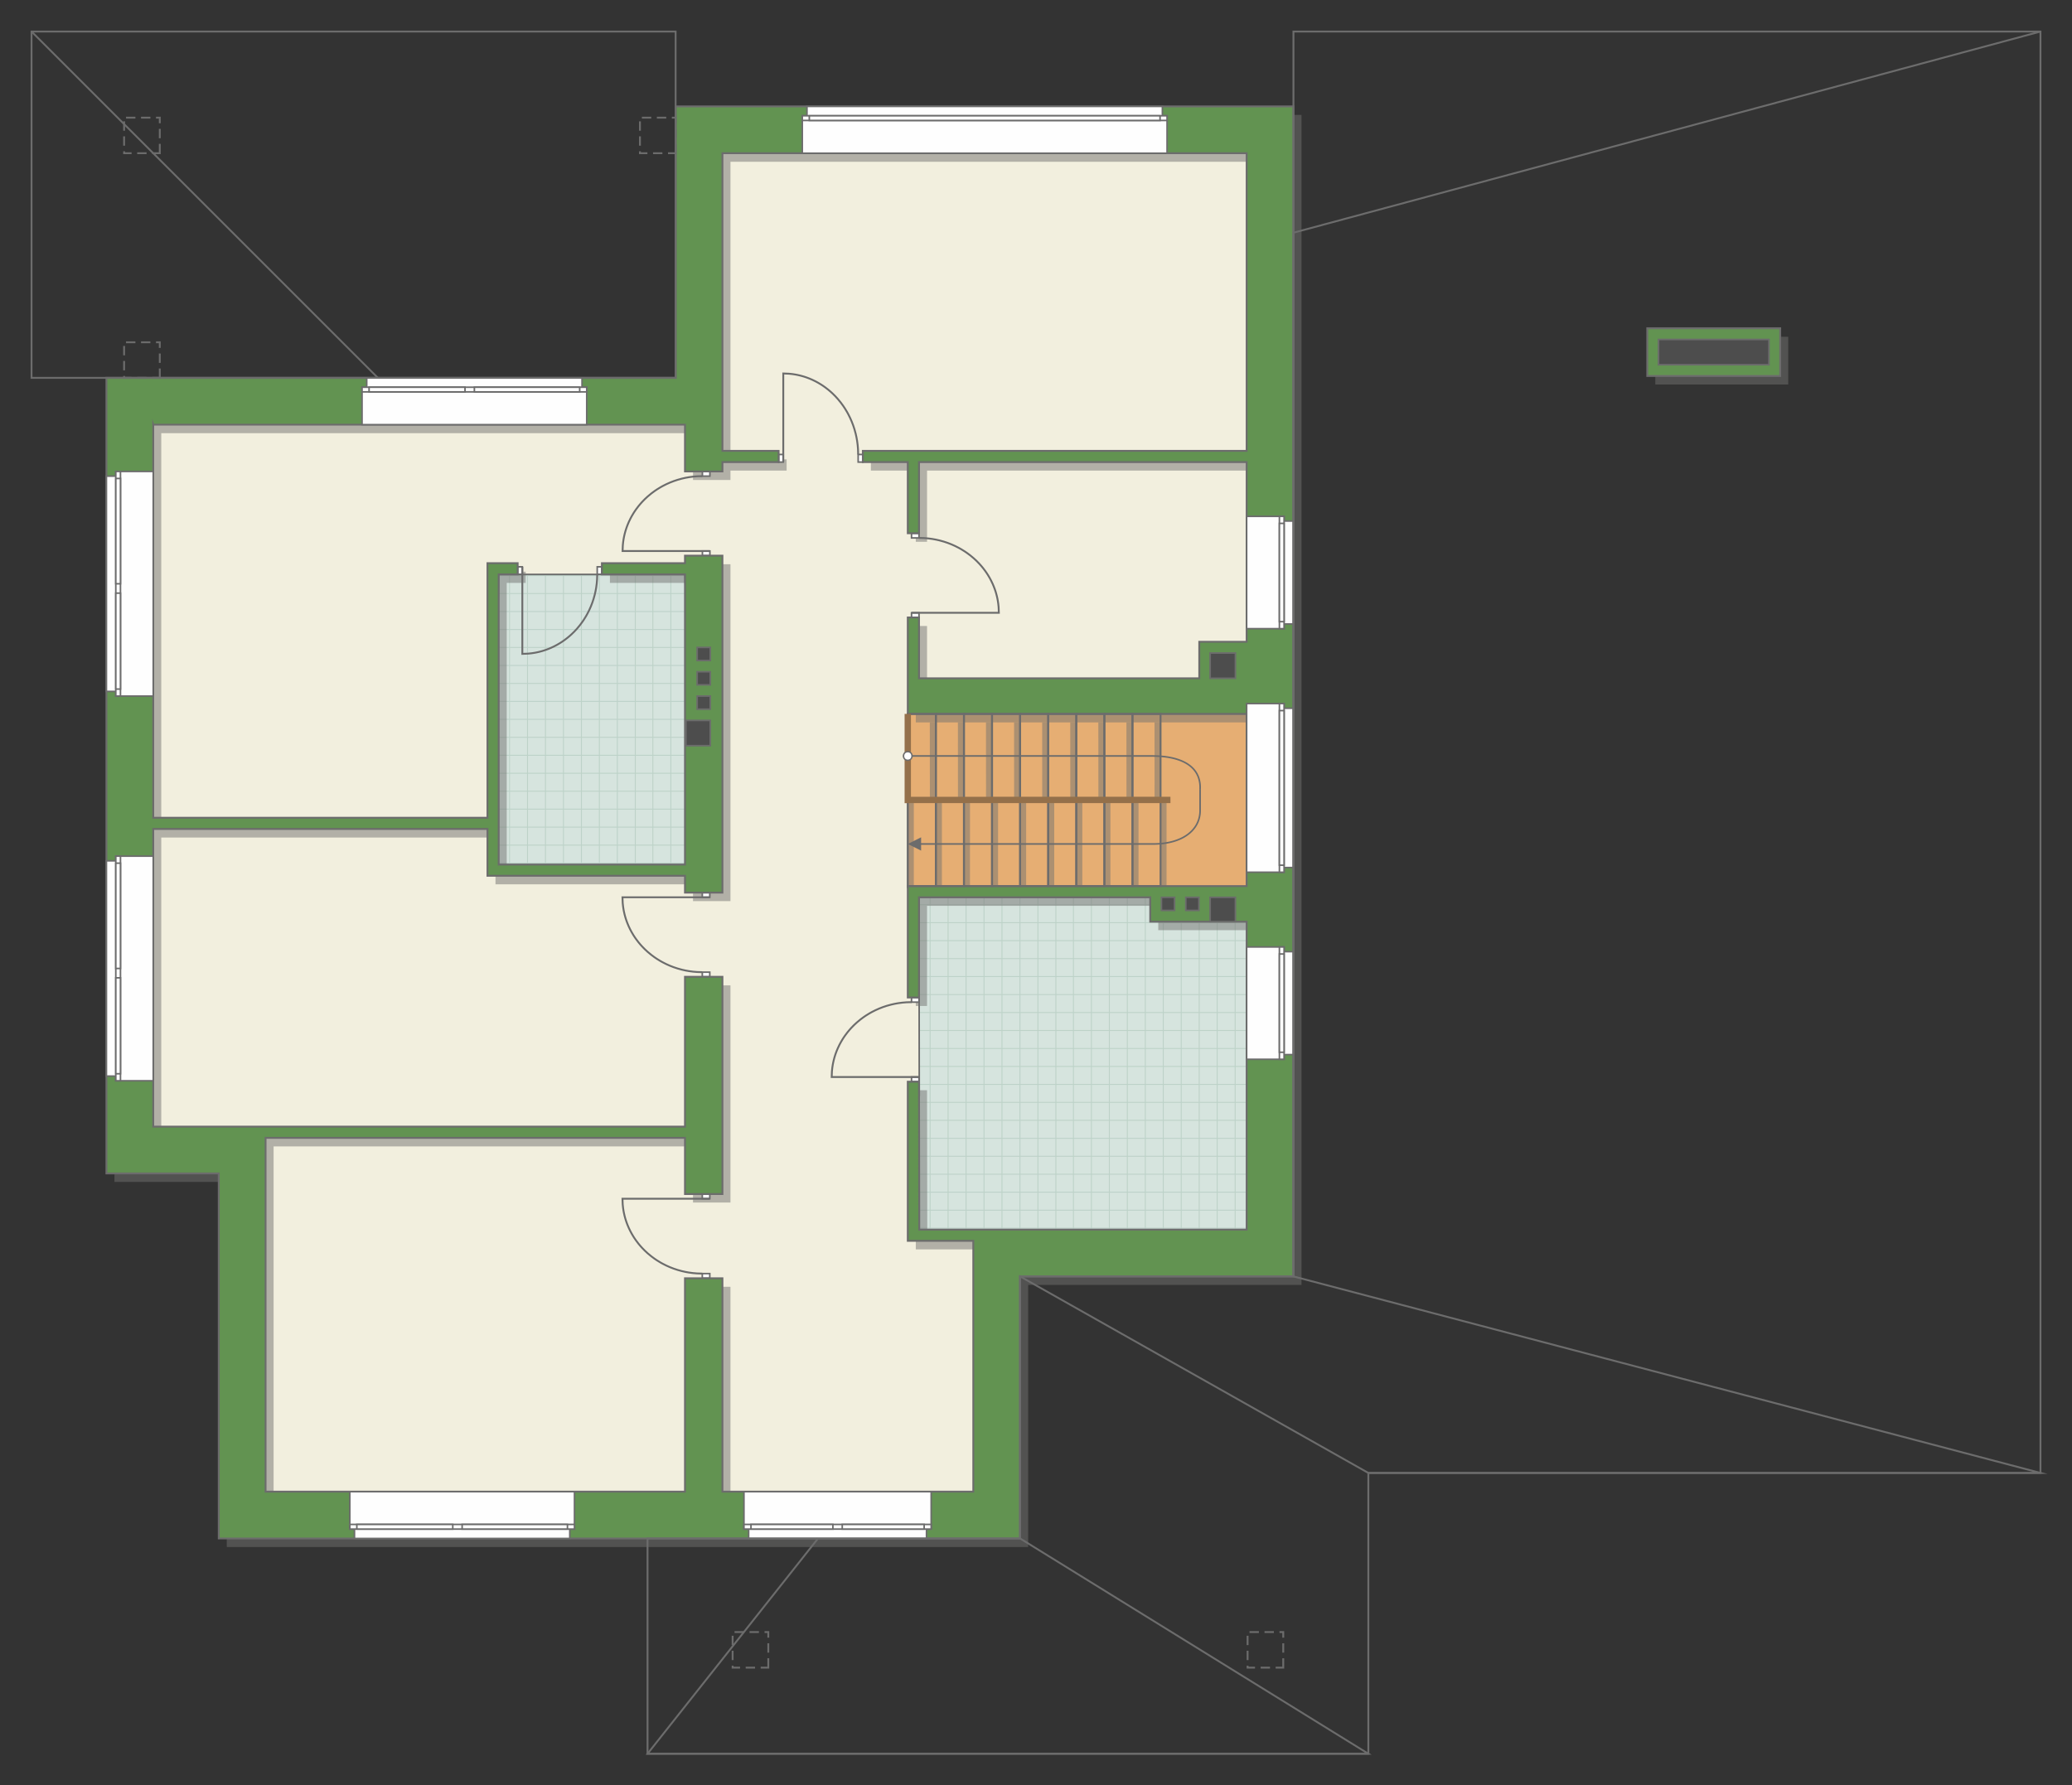
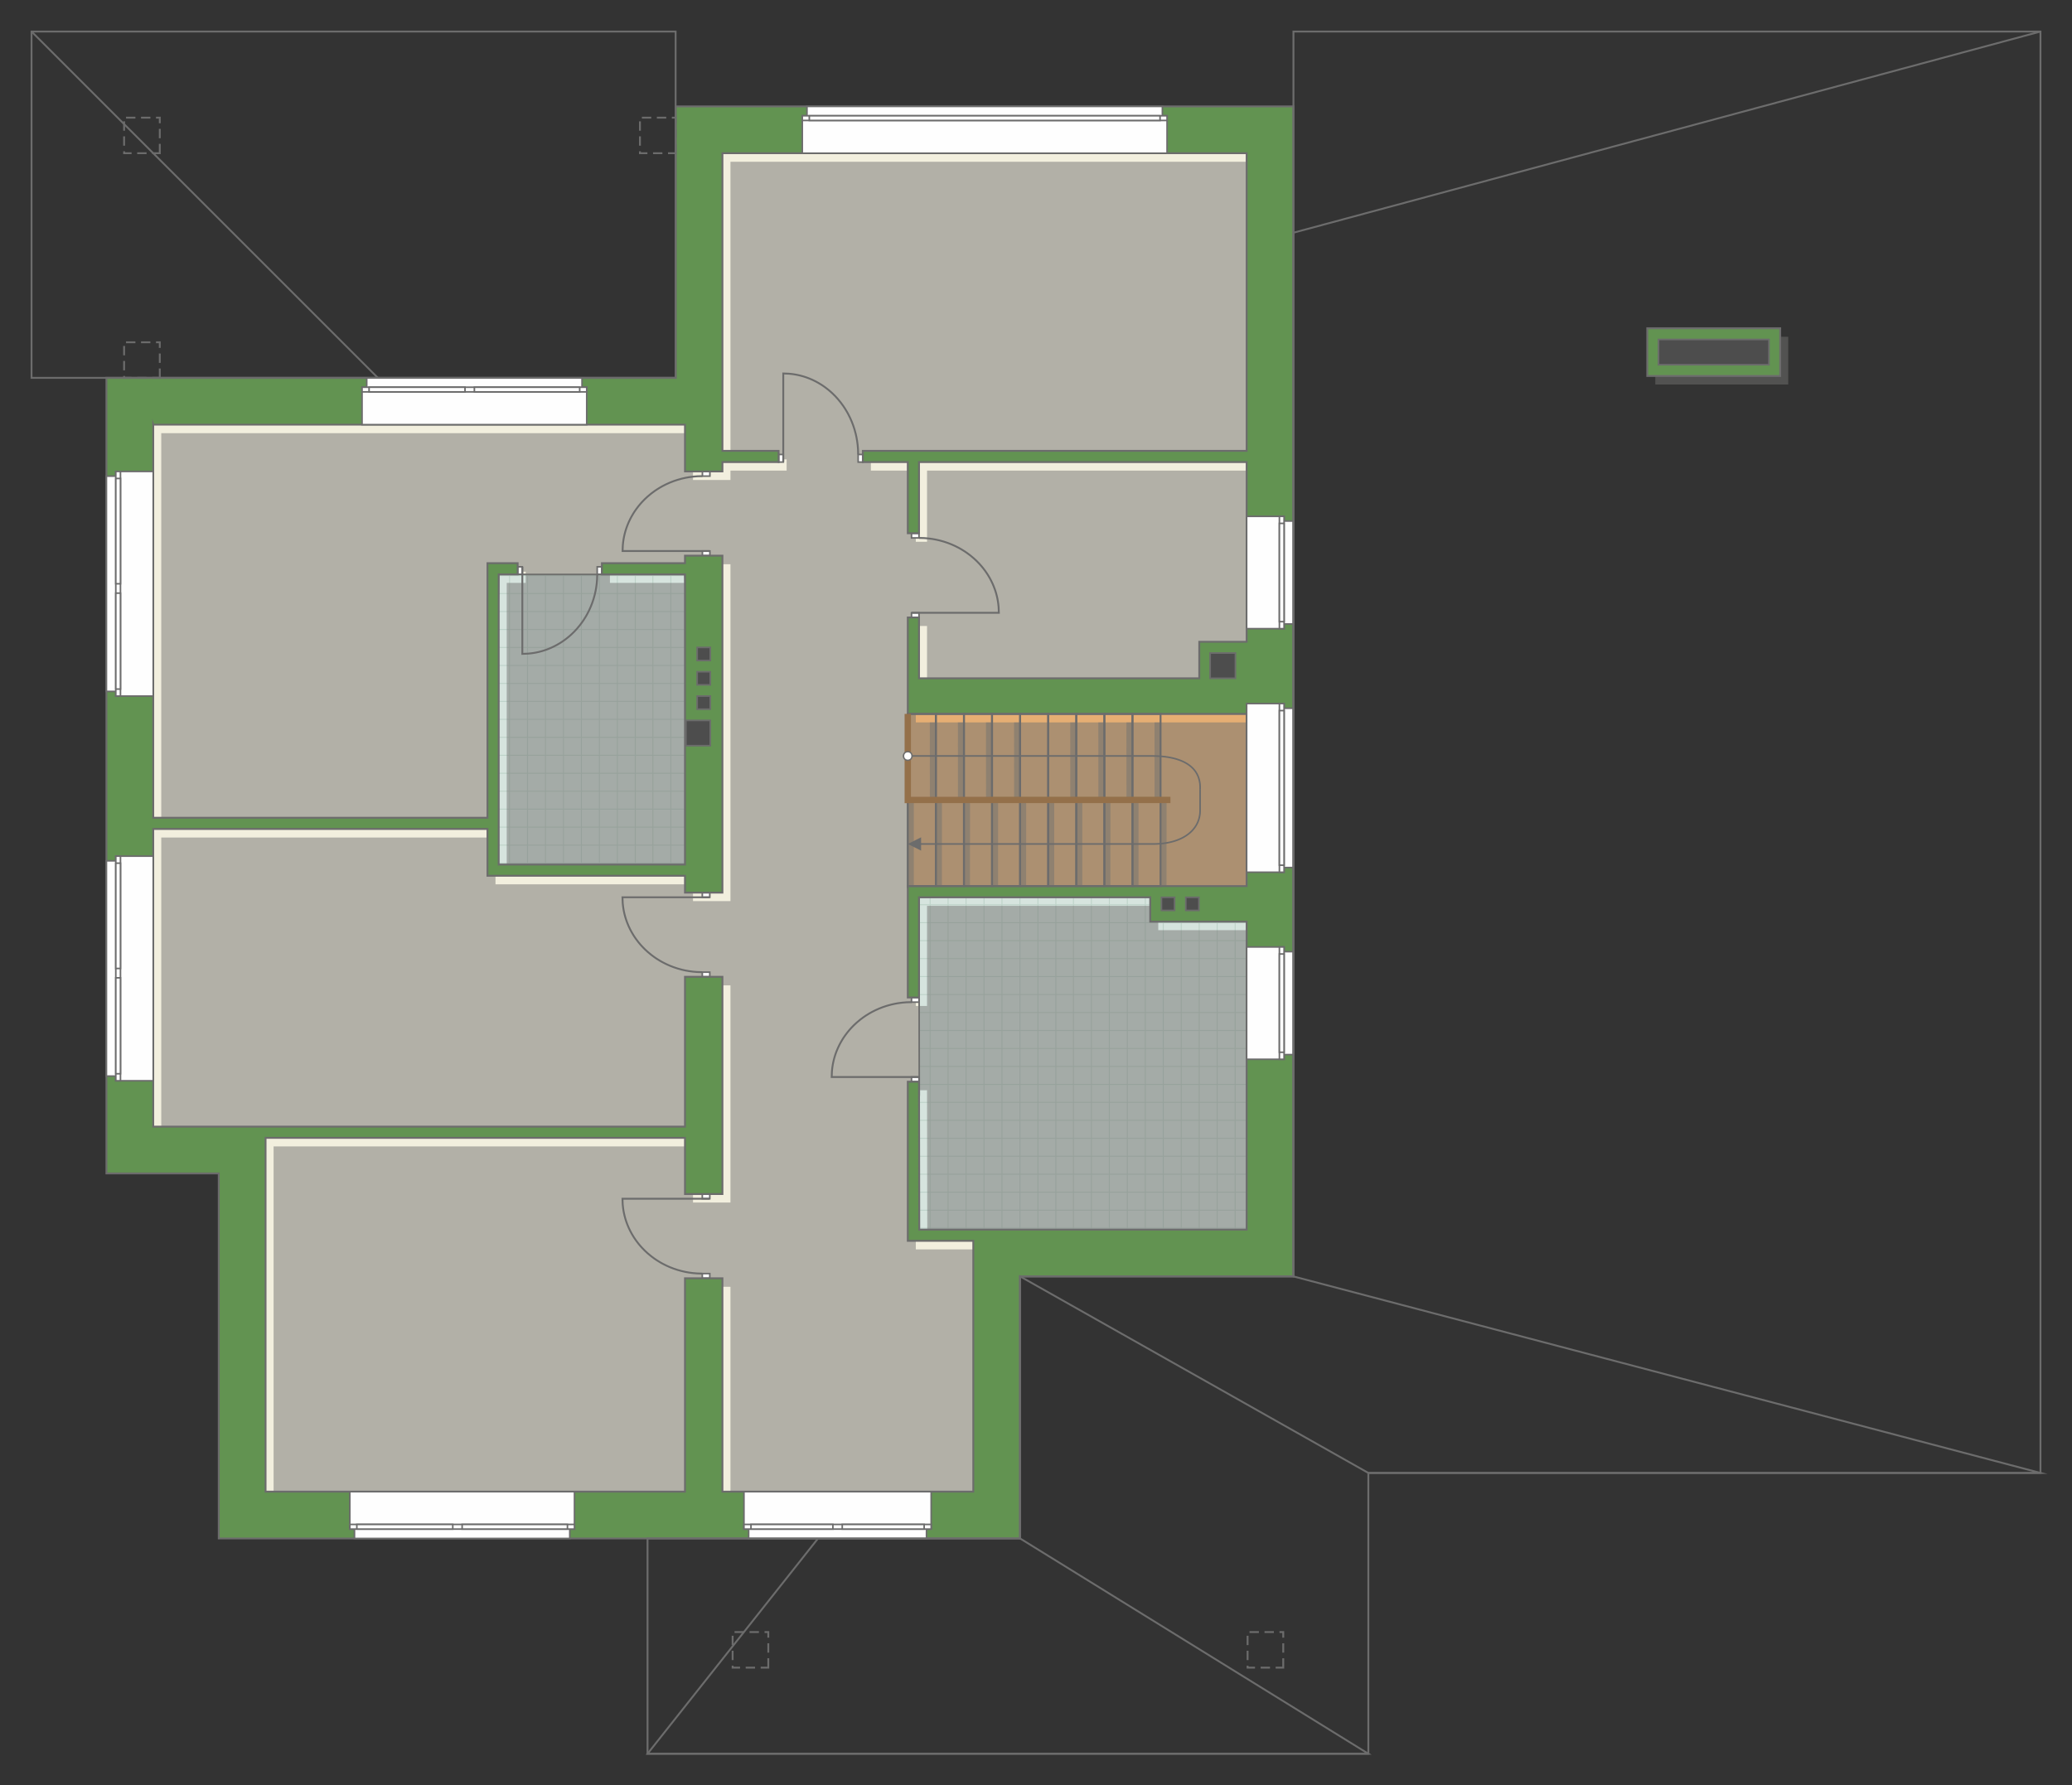
<svg xmlns="http://www.w3.org/2000/svg" xml:space="preserve" width="221.238mm" height="190.648mm" version="1.1" style="shape-rendering:geometricPrecision; text-rendering:geometricPrecision; image-rendering:optimizeQuality; fill-rule:evenodd; clip-rule:evenodd" viewBox="0 0 31889.5 27480.19">
  <rect x="0" y="0" width="31889.5" height="27480.19" fill="#333333" stroke="none" />
  <defs>
    <style type="text/css">
   
    .str4 {stroke:#94704A;stroke-width:97.57;stroke-miterlimit:22.926}
    .str2 {stroke:#6C6C6C;stroke-width:24.35;stroke-miterlimit:22.926}
    .str1 {stroke:#6C6C6C;stroke-width:24.4;stroke-miterlimit:22.926}
    .str3 {stroke:#6C6C6C;stroke-width:28.83;stroke-miterlimit:22.926}
    .str0 {stroke:#BDD2C8;stroke-width:14.41;stroke-miterlimit:22.926}
    .str5 {stroke:#6C6C6C;stroke-width:28.83;stroke-miterlimit:22.926;stroke-dasharray:144.141 86.485}
    .fil1 {fill:none}
    .fil5 {fill:#FEFEFE}
    .fil0 {fill:#D6E4DE}
    .fil7 {fill:#4D4D4D}
    .fil6 {fill:#629351}
    .fil3 {fill:#E6AE73}
    .fil2 {fill:#F2EFDE}
    .fil9 {fill:white}
    .fil8 {fill:#6C6C6C;fill-rule:nonzero}
    .fil4 {fill:#727271;fill-opacity:0.502}
   
  </style>
    <clipPath id="id0">
      <path d="M19201.11 18927.07l-5053 0 0 -5115 3554.66 0 1498.34 374.62 0 4740.38z" />
    </clipPath>
    <clipPath id="id1">
      <path d="M10542.41 13307.87l-2867.11 0 0 -4466.26 2867.11 0 0 4466.26z" />
    </clipPath>
  </defs>
  <g id="пол">
    <g id="_2963493911648">
      <polygon class="fil0" points="19201.11,18927.07 14148.11,18927.07 14148.11,13812.07 17702.76,13812.07 19201.11,14186.69 " />
      <g style="clip-path:url(#id0)">
        <g>
          <path id="1" class="fil1 str0" d="M18456.59 21110.18l0 -11109.26m-276.56 11109.26l0 -11109.26m-276.56 11109.26l0 -11109.26m-276.56 11109.26l0 -11109.26m-276.56 11109.26l0 -11109.26m-276.56 11109.26l0 -11109.26m-276.56 11109.26l0 -11109.26m-276.56 11109.26l0 -11109.26m4148.3 11109.39l0 -11109.24m-276.56 11109.24l0 -11109.24m-276.56 11109.24l0 -11109.24m-276.56 11109.24l0 -11109.24m-276.56 11109.24l0 -11109.24m-276.56 11109.24l0 -11109.24m-276.56 11109.24l0 -11109.24m-276.56 11109.24l0 -11109.24m4148.43 11109.11l0 -11109.26m-276.56 11109.26l0 -11109.26m-276.56 11109.26l0 -11109.26m-276.56 11109.26l0 -11109.26m-276.56 11109.26l0 -11109.26m-276.56 11109.26l0 -11109.26m-276.55 11109.26l0 -11109.26m-276.56 11109.26l0 -11109.26m4148.29 11109.39l0 -11109.24m-276.56 11109.24l0 -11109.24m-276.56 11109.24l0 -11109.24m-276.56 11109.24l0 -11109.24m-276.56 11109.24l0 -11109.24m-276.56 11109.24l0 -11109.24m-276.56 11109.24l0 -11109.24m-276.56 11109.24l0 -11109.24" />
          <path class="fil1 str0" d="M27626.82 17521.57l-18167.37 0m18167.37 276.56l-18167.37 0m18167.37 276.56l-18167.37 0m18167.37 276.56l-18167.37 0m18167.37 276.56l-18167.37 0m18167.37 276.56l-18167.37 0m18167.37 276.56l-18167.37 0m18167.37 276.56l-18167.37 0m18167.6 -4148.3l-18167.36 0m18167.36 276.56l-18167.36 0m18167.36 276.56l-18167.36 0m18167.36 276.56l-18167.36 0m18167.36 276.56l-18167.36 0m18167.36 276.56l-18167.36 0m18167.36 276.56l-18167.36 0m18167.36 276.56l-18167.36 0m18167.13 -4148.45l-18167.37 0m18167.37 276.56l-18167.37 0m18167.37 276.56l-18167.37 0m18167.37 276.56l-18167.37 0m18167.37 276.56l-18167.37 0m18167.37 276.56l-18167.37 0m18167.37 276.56l-18167.37 0m18167.37 276.56l-18167.37 0m18167.6 -4148.29l-18167.36 0m18167.36 276.56l-18167.36 0m18167.36 276.56l-18167.36 0m18167.36 276.56l-18167.36 0m18167.36 276.56l-18167.36 0m18167.36 276.55l-18167.36 0m18167.36 276.56l-18167.36 0m18167.36 276.56l-18167.36 0" />
          <path class="fil1 str0" d="M27029.75 21110.31l0 -11109.24m-276.56 11109.24l0 -11109.24m-276.56 11109.24l0 -11109.24m-276.56 11109.24l0 -11109.24m-276.56 11109.24l0 -11109.24m-276.56 11109.24l0 -11109.24m-276.56 11109.24l0 -11109.24m-276.56 11109.24l0 -11109.24m2212.36 11109.39l0 -11109.24" />
          <path class="fil1 str0" d="M9613.2 21228l0 -11109.26m-276.56 11109.26l0 -11109.26m-276.56 11109.26l0 -11109.26m-276.56 11109.26l0 -11109.26m-276.56 11109.26l0 -11109.26m-276.56 11109.26l0 -11109.26m-276.56 11109.26l0 -11109.26m-276.56 11109.26l0 -11109.26m4148.29 11109.4l0 -11109.26m-276.55 11109.26l0 -11109.26m-276.56 11109.26l0 -11109.26m-276.56 11109.26l0 -11109.26m-276.56 11109.26l0 -11109.26m-276.56 11109.26l0 -11109.26m-276.56 11109.26l0 -11109.26m-276.56 11109.26l0 -11109.26m4148.43 11109.11l0 -11109.26m-276.56 11109.26l0 -11109.26m-276.56 11109.26l0 -11109.26m-276.56 11109.26l0 -11109.26m-276.56 11109.26l0 -11109.26m-276.56 11109.26l0 -11109.26m-276.56 11109.26l0 -11109.26m-276.56 11109.26l0 -11109.26m4148.3 11109.4l0 -11109.26m-276.56 11109.26l0 -11109.26m-276.56 11109.26l0 -11109.26m-276.56 11109.26l0 -11109.26m-276.56 11109.26l0 -11109.26m-276.56 11109.26l0 -11109.26m-276.56 11109.26l0 -11109.26m-276.56 11109.26l0 -11109.26" />
        </g>
      </g>
      <polygon class="fil1" points="19201.11,18927.07 14148.11,18927.07 14148.11,13812.07 17702.76,13812.07 19201.11,14186.69 " />
      <polygon class="fil0" points="10542.41,13307.87 7675.3,13307.87 7675.3,8841.6 10542.41,8841.6 " />
      <g style="clip-path:url(#id1)">
        <g>
          <path id="1" class="fil1 str0" d="M11983.79 15490.98l0 -11109.26m-276.56 11109.26l0 -11109.26m-276.56 11109.26l0 -11109.26m-276.56 11109.26l0 -11109.26m-276.56 11109.26l0 -11109.26m-276.56 11109.26l0 -11109.26m-276.56 11109.26l0 -11109.26m-276.56 11109.26l0 -11109.26m4148.3 11109.39l0 -11109.24m-276.56 11109.24l0 -11109.24m-276.56 11109.24l0 -11109.24m-276.56 11109.24l0 -11109.24m-276.56 11109.24l0 -11109.24m-276.56 11109.24l0 -11109.24m-276.56 11109.24l0 -11109.24m-276.56 11109.24l0 -11109.24m4148.43 11109.11l0 -11109.26m-276.56 11109.26l0 -11109.26m-276.56 11109.26l0 -11109.26m-276.56 11109.26l0 -11109.26m-276.56 11109.26l0 -11109.26m-276.56 11109.26l0 -11109.26m-276.55 11109.26l0 -11109.26m-276.56 11109.26l0 -11109.26m4148.29 11109.39l0 -11109.24m-276.56 11109.24l0 -11109.24m-276.56 11109.24l0 -11109.24m-276.56 11109.24l0 -11109.24m-276.56 11109.24l0 -11109.24m-276.56 11109.24l0 -11109.24m-276.56 11109.24l0 -11109.24m-276.56 11109.24l0 -11109.24" />
          <path class="fil1 str0" d="M21154.02 11902.36l-18167.37 0m18167.37 276.56l-18167.37 0m18167.37 276.56l-18167.37 0m18167.37 276.56l-18167.37 0m18167.37 276.56l-18167.37 0m18167.37 276.56l-18167.37 0m18167.37 276.56l-18167.37 0m18167.37 276.56l-18167.37 0m18167.6 -4148.3l-18167.36 0m18167.36 276.56l-18167.36 0m18167.36 276.56l-18167.36 0m18167.36 276.56l-18167.36 0m18167.36 276.56l-18167.36 0m18167.36 276.56l-18167.36 0m18167.36 276.56l-18167.36 0m18167.36 276.56l-18167.36 0m18167.13 -4148.45l-18167.37 0m18167.37 276.56l-18167.37 0m18167.37 276.56l-18167.37 0m18167.37 276.56l-18167.37 0m18167.37 276.56l-18167.37 0m18167.37 276.56l-18167.37 0m18167.37 276.56l-18167.37 0m18167.37 276.56l-18167.37 0m18167.6 -4148.29l-18167.36 0m18167.36 276.56l-18167.36 0m18167.36 276.56l-18167.36 0m18167.36 276.56l-18167.36 0m18167.36 276.56l-18167.36 0m18167.36 276.55l-18167.36 0m18167.36 276.56l-18167.36 0m18167.36 276.56l-18167.36 0" />
          <path class="fil1 str0" d="M20556.94 15491.11l0 -11109.24m-276.56 11109.24l0 -11109.24m-276.56 11109.24l0 -11109.24m-276.56 11109.24l0 -11109.24m-276.56 11109.24l0 -11109.24m-276.56 11109.24l0 -11109.24m-276.56 11109.24l0 -11109.24m-276.56 11109.24l0 -11109.24m2212.36 11109.39l0 -11109.24" />
          <path class="fil1 str0" d="M3140.4 15608.8l0 -11109.26m-276.56 11109.26l0 -11109.26m-276.56 11109.26l0 -11109.26m-276.56 11109.26l0 -11109.26m-276.56 11109.26l0 -11109.26m-276.56 11109.26l0 -11109.26m-276.56 11109.26l0 -11109.26m-276.56 11109.26l0 -11109.26m4148.29 11109.4l0 -11109.26m-276.55 11109.26l0 -11109.26m-276.56 11109.26l0 -11109.26m-276.56 11109.26l0 -11109.26m-276.56 11109.26l0 -11109.26m-276.56 11109.26l0 -11109.26m-276.56 11109.26l0 -11109.26m-276.56 11109.26l0 -11109.26m4148.43 11109.11l0 -11109.26m-276.56 11109.26l0 -11109.26m-276.56 11109.26l0 -11109.26m-276.56 11109.26l0 -11109.26m-276.56 11109.26l0 -11109.26m-276.56 11109.26l0 -11109.26m-276.56 11109.26l0 -11109.26m-276.56 11109.26l0 -11109.26m4148.3 11109.4l0 -11109.26m-276.56 11109.26l0 -11109.26m-276.56 11109.26l0 -11109.26m-276.56 11109.26l0 -11109.26m-276.56 11109.26l0 -11109.26m-276.56 11109.26l0 -11109.26m-276.56 11109.26l0 -11109.26m-276.56 11109.26l0 -11109.26" />
        </g>
      </g>
      <polygon class="fil1" points="10542.41,13307.87 7675.3,13307.87 7675.3,8841.6 10542.41,8841.6 " />
      <path class="fil2 str1" d="M2078.84 6402.38l-126.47 11251.16 1746.99 107.1 -9.18 5571.58 11577.76 -83.37 110.77 -4188.73 -1318.6 -46.56 88 -2166.91 -3.89 -3034.57 5346.19 -146.74 -15.57 -11581.85 -8644.27 -13.29 -201.64 4147.21 -8550.08 184.98zm5596.46 2439.22l2867.11 0 156.44 4482.08 -88.99 76.26 -3020.96 -5.66 86.41 -4552.68z" />
      <polygon class="fil3 str1" points="19186.7,10988.28 19186.7,13662.88 13971.25,13662.88 13971.25,10988.28 " />
    </g>
  </g>
  <g id="тень">
    <g id="_2963493920992">
-       <path class="fil4" d="M10521.87 1769.21l9508.85 0 0 18009.51 -4206.9 0 0 4033.65 -12333.43 0 0 -5618.91 -1728.83 0 0 -12246.15 8760.31 0 0 -4178.1zm-8039.89 4898.47l8184.03 0 0 720.36 576.29 0 0 -144.07 864.41 0 0 -172.9 -864.41 0 0 -4581.5 8068 0 0 4581.5 -5906.89 0 0 172.9 691.44 0 0 1095.38 172.97 0 0 -1095.38 5042.48 0 0 2766.18 -729.06 0 0 561.89 -4313.42 0 0 -936.04 -172.97 0 0 1483.51 5215.45 0 0 2650.97 -5215.45 0 0 1714.43 172.97 0 0 -1541.6 3558.55 0 0 374.62 1483.93 0 0 4740.38 -5038.59 0 -3.89 -2276.71 -172.97 0 0 2449.67 1008.55 0 0 3860.67 -3861.1 0 0 -3284.68 -576.29 0 0 3284.68 -6455.21 0 0 -5445.93 6455.21 0 0 864.7 576.29 0 0 -3343.35 -576.29 0 0 2305.68 -8184.03 0 0 -4581.39 5144.1 0 0 720.27 3039.93 0 0 258.73 576.29 0 0 -5185.97 -576.29 0 0 115.26 -1278.67 0 0 172.9 1278.67 0 0 4466.26 -2867.11 0 0 -4466.26 291.74 0 0 -172.9 -464.57 0 0 3918.74 -5144.1 0 0 -6051.01z" />
+       <path class="fil4" d="M10521.87 1769.21zm-8039.89 4898.47l8184.03 0 0 720.36 576.29 0 0 -144.07 864.41 0 0 -172.9 -864.41 0 0 -4581.5 8068 0 0 4581.5 -5906.89 0 0 172.9 691.44 0 0 1095.38 172.97 0 0 -1095.38 5042.48 0 0 2766.18 -729.06 0 0 561.89 -4313.42 0 0 -936.04 -172.97 0 0 1483.51 5215.45 0 0 2650.97 -5215.45 0 0 1714.43 172.97 0 0 -1541.6 3558.55 0 0 374.62 1483.93 0 0 4740.38 -5038.59 0 -3.89 -2276.71 -172.97 0 0 2449.67 1008.55 0 0 3860.67 -3861.1 0 0 -3284.68 -576.29 0 0 3284.68 -6455.21 0 0 -5445.93 6455.21 0 0 864.7 576.29 0 0 -3343.35 -576.29 0 0 2305.68 -8184.03 0 0 -4581.39 5144.1 0 0 720.27 3039.93 0 0 258.73 576.29 0 0 -5185.97 -576.29 0 0 115.26 -1278.67 0 0 172.9 1278.67 0 0 4466.26 -2867.11 0 0 -4466.26 291.74 0 0 -172.9 -464.57 0 0 3918.74 -5144.1 0 0 -6051.01z" />
      <polygon class="fil4" points="27522.02,5183.74 27522.02,5918.5 25476.23,5918.5 25476.23,5183.74 " />
    </g>
    <g id="_2963493921184">
      <polygon class="fil4" points="14311.36,12313.64 14310.61,11119.52 14403.52,11119.52 14403.42,12313.64 " />
      <polygon class="fil4" points="14743.7,12313.64 14742.95,11119.52 14835.86,11119.52 14835.76,12313.64 " />
      <polygon class="fil4" points="15175.86,12313.64 15175.11,11119.52 15268.02,11119.52 15267.92,12313.64 " />
      <polygon class="fil4" points="15608.2,12313.64 15607.45,11119.52 15700.36,11119.52 15700.26,12313.64 " />
-       <polygon class="fil4" points="16040.47,12313.64 16039.72,11119.52 16132.64,11119.52 16132.54,12313.64 " />
      <polygon class="fil4" points="16472.81,12313.64 16472.06,11119.52 16564.97,11119.52 16564.87,12313.64 " />
      <polygon class="fil4" points="16904.97,12313.64 16904.22,11119.52 16997.14,11119.52 16997.04,12313.64 " />
      <polygon class="fil4" points="17337.31,12313.64 17336.56,11119.52 17429.47,11119.52 17429.37,12313.64 " />
      <polygon class="fil4" points="17769.59,12313.64 17768.84,11119.52 17861.75,11119.52 17861.65,12313.64 " />
      <polygon class="fil4" points="13971.99,13639.17 13971.25,12313.73 14064.16,12313.73 14064.06,13639.17 " />
      <polygon class="fil4" points="14404.33,13639.17 14403.58,12313.73 14496.49,12313.73 14496.39,13639.17 " />
      <polygon class="fil4" points="14836.49,13639.17 14835.74,12313.73 14928.66,12313.73 14928.56,13639.17 " />
      <polygon class="fil4" points="15268.83,13639.17 15268.08,12313.73 15360.99,12313.73 15360.89,13639.17 " />
      <polygon class="fil4" points="15701.11,13639.17 15700.36,12313.73 15793.27,12313.73 15793.17,13639.17 " />
      <polygon class="fil4" points="16133.45,13639.17 16132.7,12313.73 16225.61,12313.73 16225.51,13639.17 " />
      <polygon class="fil4" points="16565.61,13639.17 16564.86,12313.73 16657.77,12313.73 16657.67,13639.17 " />
      <polygon class="fil4" points="16997.94,13639.17 16997.2,12313.73 17090.11,12313.73 17090.01,13639.17 " />
      <polygon class="fil4" points="17430.22,13639.17 17429.47,12313.73 17522.39,12313.73 17522.29,13639.17 " />
      <polygon class="fil4" points="17861.75,13639.17 17861,12313.73 17953.92,12313.73 17953.82,13639.17 " />
    </g>
  </g>
  <g id="двери">
    <g id="_2963493932800">
      <g>
        <polygon class="fil5 str2" points="12055.18,6995.78 12055.18,7112.73 11983.11,7112.73 11983.11,6995.78 " />
        <polyline class="fil1 str3" points="12055.18,7112.73 12055.18,5748.83 12143.88,5752.46 12196.53,5758.1 12243.73,5765.43 12274.38,5771.34 12316.28,5780.94 12356.31,5791.81 12381.92,5799.64 12418.34,5811.98 12459.01,5827.52 12502.54,5846.24 12550.49,5869.53 12591.79,5891.93 12636.07,5918.55 12664.41,5937.06 12697.8,5960.49 12745.08,5996.81 12779.86,6026.11 12812.44,6055.72 12852.96,6095.82 12893.3,6139.83 12940.58,6197.44 12978.14,6248.82 13003.31,6286.62 13036.02,6340.61 13055.63,6376.25 13084.16,6433.44 13109.14,6490.39 13131.47,6548.78 13151.29,6609.26 13169.26,6675.09 13181.81,6731.61 13191.57,6786.51 13200.06,6851.13 13205.42,6916.18 13207.73,6995.78 " />
        <polygon class="fil5 str2" points="13207.73,7112.73 13279.8,7112.73 13279.8,6995.78 13207.73,6995.78 " />
      </g>
      <g>
        <polygon class="fil5 str2" points="8039.11,8839.57 8039.11,8724.65 7967.04,8724.65 7967.04,8839.57 " />
        <polyline class="fil1 str3" points="8039.11,8724.65 8039.11,10064.72 8127.82,10061.16 8180.46,10055.61 8227.66,10048.41 8258.31,10042.6 8300.21,10033.17 8340.24,10022.49 8365.85,10014.79 8402.28,10002.67 8442.94,9987.42 8486.47,9969.01 8534.42,9946.14 8575.72,9924.12 8620,9897.97 8648.34,9879.78 8681.74,9856.76 8729.01,9821.08 8763.8,9792.28 8796.37,9763.18 8836.89,9723.8 8877.23,9680.56 8924.51,9623.96 8962.08,9573.46 8987.24,9536.33 9019.95,9483.29 9039.57,9448.28 9068.09,9392.06 9093.07,9336.11 9115.4,9278.74 9135.22,9219.32 9153.19,9154.63 9165.75,9099.11 9175.5,9045.17 9183.99,8981.68 9189.36,8917.77 9191.66,8839.57 " />
        <polygon class="fil5 str2" points="9191.66,8724.65 9263.73,8724.65 9263.73,8839.57 9191.66,8839.57 " />
      </g>
      <g>
        <polygon class="fil5 str2" points="10810.65,8481.38 10925.89,8481.38 10925.89,8553.45 10810.65,8553.45 " />
        <polyline class="fil1 str3" points="10925.89,8481.38 9582,8481.38 9585.57,8392.68 9591.14,8340.04 9598.36,8292.83 9604.18,8262.18 9613.65,8220.28 9624.36,8180.26 9632.07,8154.64 9644.22,8118.22 9659.53,8077.55 9677.98,8034.02 9700.93,7986.07 9723.01,7944.77 9749.23,7900.49 9767.48,7872.15 9790.55,7838.76 9826.34,7791.48 9855.22,7756.7 9884.39,7724.12 9923.9,7683.6 9967.26,7643.26 10024.02,7595.98 10074.66,7558.42 10111.9,7533.25 10165.09,7500.54 10200.2,7480.93 10256.58,7452.4 10312.69,7427.42 10370.22,7405.09 10429.8,7385.27 10494.68,7367.3 10550.36,7354.75 10604.46,7344.99 10668.13,7336.5 10732.23,7331.14 10810.65,7328.83 " />
        <polygon class="fil5 str2" points="10925.89,7328.83 10925.89,7256.76 10810.65,7256.76 10810.65,7328.83 " />
      </g>
      <g>
        <polygon class="fil5 str2" points="14144.21,9432.74 14028.97,9432.74 14028.97,9504.81 14144.21,9504.81 " />
        <polyline class="fil1 str3" points="14028.97,9432.74 15372.87,9432.74 15369.3,9344.03 15363.73,9291.39 15356.51,9244.19 15350.69,9213.54 15341.22,9171.64 15330.51,9131.61 15322.8,9106 15310.65,9069.58 15295.34,9028.91 15276.89,8985.38 15253.94,8937.43 15231.86,8896.13 15205.64,8851.85 15187.39,8823.51 15164.31,8790.12 15128.52,8742.84 15099.65,8708.06 15070.48,8675.48 15030.97,8634.96 14987.61,8594.62 14930.85,8547.34 14880.21,8509.78 14842.97,8484.61 14789.78,8451.9 14754.67,8432.29 14698.29,8403.76 14642.18,8378.78 14584.65,8356.45 14525.06,8336.63 14460.19,8318.66 14404.5,8306.1 14350.41,8296.35 14286.74,8287.86 14222.64,8282.49 14144.21,8280.19 " />
        <polygon class="fil5 str2" points="14028.97,8280.19 14028.97,8208.12 14144.21,8208.12 14144.21,8280.19 " />
      </g>
      <g>
        <polygon class="fil5 str2" points="10808.94,13811.51 10924.18,13811.51 10924.18,13739.44 10808.94,13739.44 " />
        <polyline class="fil1 str3" points="10924.18,13811.51 9580.28,13811.51 9583.86,13900.21 9589.42,13952.85 9596.64,14000.06 9602.46,14030.7 9611.93,14072.61 9622.64,14112.63 9630.36,14138.25 9642.51,14174.67 9657.81,14215.33 9676.26,14258.86 9699.21,14306.82 9721.29,14348.12 9747.51,14392.4 9765.76,14420.73 9788.84,14454.13 9824.63,14501.41 9853.5,14536.19 9882.67,14568.77 9922.18,14609.29 9965.54,14649.63 10022.3,14696.91 10072.94,14734.47 10110.19,14759.64 10163.37,14792.34 10198.49,14811.96 10254.86,14840.49 10310.97,14865.47 10368.5,14887.79 10428.09,14907.61 10492.97,14925.59 10548.65,14938.14 10602.74,14947.9 10666.41,14956.39 10730.51,14961.75 10808.94,14964.06 " />
        <polygon class="fil5 str2" points="10924.18,14964.06 10924.18,15036.13 10808.94,15036.13 10808.94,14964.06 " />
      </g>
      <g>
        <polygon class="fil5 str2" points="14028.97,16578.29 14144.21,16578.29 14144.21,16650.36 14028.97,16650.36 " />
        <polyline class="fil1 str3" points="14144.21,16578.29 12800.32,16578.29 12803.89,16489.59 12809.46,16436.95 12816.68,16389.74 12822.5,16359.1 12831.97,16317.2 12842.68,16277.17 12850.39,16251.55 12862.54,16215.13 12877.85,16174.47 12896.3,16130.94 12919.25,16082.98 12941.33,16041.69 12967.55,15997.41 12985.8,15969.07 13008.87,15935.67 13044.66,15888.39 13073.54,15853.61 13102.71,15821.03 13142.22,15780.52 13185.58,15740.17 13242.34,15692.89 13292.98,15655.33 13330.22,15630.16 13383.41,15597.46 13418.52,15577.84 13474.9,15549.31 13531.01,15524.33 13588.54,15502.01 13648.12,15482.19 13713,15464.21 13768.68,15451.66 13822.78,15441.9 13886.45,15433.41 13950.55,15428.05 14028.97,15425.74 " />
        <polygon class="fil5 str2" points="14144.21,15425.74 14144.21,15353.67 14028.97,15353.67 14028.97,15425.74 " />
      </g>
      <g>
        <polygon class="fil5 str2" points="10808.94,18451.4 10924.18,18451.4 10924.18,18379.33 10808.94,18379.33 " />
        <polyline class="fil1 str3" points="10924.18,18451.4 9580.28,18451.4 9583.86,18540.11 9589.42,18592.75 9596.64,18639.95 9602.46,18670.6 9611.93,18712.5 9622.64,18752.53 9630.36,18778.14 9642.51,18814.57 9657.81,18855.23 9676.26,18898.76 9699.21,18946.72 9721.29,18988.01 9747.51,19032.29 9765.76,19060.63 9788.84,19094.03 9824.63,19141.31 9853.5,19176.09 9882.67,19208.66 9922.18,19249.18 9965.54,19289.53 10022.3,19336.8 10072.94,19374.37 10110.19,19399.53 10163.37,19432.24 10198.49,19451.86 10254.86,19480.38 10310.97,19505.36 10368.5,19527.69 10428.09,19547.51 10492.97,19565.48 10548.65,19578.04 10602.74,19587.8 10666.41,19596.29 10730.51,19601.65 10808.94,19603.95 " />
        <polygon class="fil5 str2" points="10924.18,19603.95 10924.18,19676.02 10808.94,19676.02 10808.94,19603.95 " />
      </g>
    </g>
  </g>
  <g id="стена">
    <g id="_2963493876736">
      <path class="fil6 str3" d="M10398.27 1637.97l9508.85 0 0 18009.51 -4206.9 0 0 4033.65 -12333.43 0 0 -5618.91 -1728.83 0 0 -12246.15 8760.31 0 0 -4178.1zm-8039.89 4898.47l8184.03 0 0 720.36 576.29 0 0 -144.07 864.41 0 0 -172.9 -864.41 0 0 -4581.5 8068 0 0 4581.5 -5906.89 0 0 172.9 691.44 0 0 1095.38 172.97 0 0 -1095.38 5042.48 0 0 2766.18 -729.06 0 0 561.89 -4313.42 0 0 -936.04 -172.97 0 0 1483.51 5215.45 0 0 2650.97 -5215.45 0 0 1714.43 172.97 0 0 -1541.6 3558.55 0 0 374.62 1483.93 0 0 4740.38 -5038.59 0 -3.89 -2276.71 -172.97 0 0 2449.67 1008.55 0 0 3860.67 -3861.1 0 0 -3284.68 -576.29 0 0 3284.68 -6455.21 0 0 -5445.93 6455.21 0 0 864.7 576.29 0 0 -3343.35 -576.29 0 0 2305.68 -8184.03 0 0 -4581.39 5144.1 0 0 720.27 3039.93 0 0 258.73 576.29 0 0 -5185.97 -576.29 0 0 115.26 -1278.67 0 0 172.9 1278.67 0 0 4466.26 -2867.11 0 0 -4466.26 291.74 0 0 -172.9 -464.57 0 0 3918.74 -5144.1 0 0 -6051.01z" />
      <polygon class="fil6 str3" points="27398.42,5052.5 27398.42,5787.26 25352.62,5787.26 25352.62,5052.5 " />
    </g>
  </g>
  <g id="окно">
    <g id="_2963493879136">
      <g>
        <polygon class="fil5 str2" points="19907.11,14648.39 19907.11,16233.22 19762.97,16233.22 19762.97,16305.29 19186.7,16305.29 19186.7,14576.32 19762.97,14576.32 19762.97,14648.39 " />
        <polygon class="fil5 str2" points="19762.97,14779.57 19762.97,16305.29 19690.9,16305.29 19690.9,14576.32 19762.97,14576.32 " />
        <polygon class="fil5 str2" points="19726.94,14684.43 19762.97,14684.43 19762.97,16197.18 19690.9,16197.18 19690.9,14684.43 " />
      </g>
      <g>
        <polygon class="fil5 str2" points="19907.11,8020.19 19907.11,9605.02 19762.97,9605.02 19762.97,9677.09 19186.7,9677.09 19186.7,7948.12 19762.97,7948.12 19762.97,8020.19 " />
        <polygon class="fil5 str2" points="19762.97,8151.37 19762.97,9677.09 19690.9,9677.09 19690.9,7948.12 19762.97,7948.12 " />
        <polygon class="fil5 str2" points="19726.94,8056.22 19762.97,8056.22 19762.97,9568.98 19690.9,9568.98 19690.9,8056.22 " />
      </g>
      <g>
        <polygon class="fil5 str2" points="19907.11,10901.87 19907.11,13353.85 19762.97,13353.85 19762.97,13425.92 19186.7,13425.92 19186.7,10829.8 19762.97,10829.8 19762.97,10901.87 " />
        <polygon class="fil5 str2" points="19762.97,11033.05 19762.97,13425.92 19690.9,13425.92 19690.9,10829.8 19762.97,10829.8 " />
        <polygon class="fil5 str2" points="19726.94,10937.9 19762.97,10937.9 19762.97,13317.81 19690.9,13317.81 19690.9,10937.9 " />
      </g>
      <g>
        <polygon class="fil5 str2" points="12419.9,1637.92 17890,1637.92 17890,1782.06 17962.07,1782.06 17962.07,2358.33 12347.83,2358.33 12347.83,1782.06 12419.9,1782.06 " />
        <polygon class="fil5 str2" points="12551.08,1782.06 17962.07,1782.06 17962.07,1854.13 12347.83,1854.13 12347.83,1782.06 " />
        <polygon class="fil5 str2" points="12455.94,1818.09 12455.94,1782.06 17853.97,1782.06 17853.97,1854.13 12455.94,1854.13 " />
      </g>
      <g>
        <polygon class="fil5 str2" points="11450.08,22960.71 14331.45,22960.71 14331.45,23536.98 14259.38,23536.98 14259.38,23681.14 11522,23681.14 11522,23536.98 11450.08,23536.98 " />
        <polygon class="fil5 str2" points="11751.09,23464.91 11450.08,23464.91 11450.08,23536.98 14331.45,23536.98 14331.45,23464.91 " />
        <polygon class="fil5 str2" points="11558.04,23500.95 11558.04,23536.98 12818.69,23536.98 12818.69,23464.91 11558.04,23464.91 " />
        <polygon class="fil5 str2" points="12962.84,23500.95 12962.84,23536.98 14223.35,23536.98 14223.35,23464.91 12962.84,23464.91 " />
      </g>
      <g>
        <polygon class="fil5 str2" points="5383.89,22960.71 8841.54,22960.71 8841.54,23536.98 8769.47,23536.98 8769.47,23681.14 5455.82,23681.14 5455.82,23536.98 5383.89,23536.98 " />
        <polygon class="fil5 str2" points="5684.9,23464.91 5383.89,23464.91 5383.89,23536.98 8841.54,23536.98 8841.54,23464.91 " />
        <polygon class="fil5 str2" points="5491.85,23500.95 5491.85,23536.98 6968.51,23536.98 6968.51,23464.91 5491.85,23464.91 " />
        <polygon class="fil5 str2" points="7112.65,23500.95 7112.65,23536.98 8733.44,23536.98 8733.44,23464.91 7112.65,23464.91 " />
      </g>
      <g>
        <polygon class="fil5 str2" points="2358.38,16635.95 2358.38,13178.3 1782.1,13178.3 1782.1,13250.37 1637.95,13250.37 1637.95,16564.02 1782.1,16564.02 1782.1,16635.95 " />
        <polygon class="fil5 str2" points="1854.17,16334.94 1854.17,16635.95 1782.1,16635.95 1782.1,13178.3 1854.17,13178.3 " />
        <polygon class="fil5 str2" points="1818.14,16527.99 1782.1,16527.99 1782.1,15051.34 1854.17,15051.34 1854.17,16527.99 " />
        <polygon class="fil5 str2" points="1818.14,14907.2 1782.1,14907.2 1782.1,13286.4 1854.17,13286.4 1854.17,14907.2 " />
      </g>
      <g>
        <polygon class="fil5 str2" points="2358.38,10714.54 2358.38,7256.89 1782.1,7256.89 1782.1,7328.96 1637.95,7328.96 1637.95,10642.61 1782.1,10642.61 1782.1,10714.54 " />
        <polygon class="fil5 str2" points="1854.17,10413.53 1854.17,10714.54 1782.1,10714.54 1782.1,7256.89 1854.17,7256.89 " />
        <polygon class="fil5 str2" points="1818.14,10606.58 1782.1,10606.58 1782.1,9129.93 1854.17,9129.93 1854.17,10606.58 " />
        <polygon class="fil5 str2" points="1818.14,8985.79 1782.1,8985.79 1782.1,7364.99 1854.17,7364.99 1854.17,8985.79 " />
      </g>
      <g>
        <polygon class="fil5 str2" points="5572.29,6536.44 9029.94,6536.44 9029.94,5960.17 8957.87,5960.17 8957.87,5816.01 5644.21,5816.01 5644.21,5960.17 5572.29,5960.17 " />
        <polygon class="fil5 str2" points="5873.29,6032.24 5572.29,6032.24 5572.29,5960.17 9029.94,5960.17 9029.94,6032.24 " />
        <polygon class="fil5 str2" points="5680.25,5996.2 5680.25,5960.17 7156.9,5960.17 7156.9,6032.24 5680.25,6032.24 " />
        <polygon class="fil5 str2" points="7301.04,5996.2 7301.04,5960.17 8921.83,5960.17 8921.83,6032.24 7301.04,6032.24 " />
      </g>
    </g>
  </g>
  <g id="ВК">
    <g id="_2963201751952">
      <polygon class="fil7 str1" points="25525.61,5225.38 27225.58,5225.38 27225.58,5614.37 25525.61,5614.37 " />
      <polygon class="fil7 str1" points="18624.83,10051.81 19013.87,10051.81 19013.87,10440.8 18624.83,10440.8 " />
-       <polygon class="fil7 str1" points="18624.83,13812.07 19013.87,13812.07 19013.87,14186.69 18624.83,14186.69 " />
      <polygon class="fil7 str1" points="18250.21,13812.07 18451.87,13812.07 18451.87,14013.72 18250.21,14013.72 " />
      <polygon class="fil7 str1" points="17875.73,13812.07 18077.39,13812.07 18077.39,14013.72 17875.73,14013.72 " />
      <polygon class="fil7 str1" points="10729.66,9965.38 10931.31,9965.38 10931.31,10167.04 10729.66,10167.04 " />
      <polygon class="fil7 str1" points="10729.66,10339.95 10931.31,10339.95 10931.31,10541.6 10729.66,10541.6 " />
      <polygon class="fil7 str1" points="10729.66,10714.54 10931.31,10714.54 10931.31,10916.19 10729.66,10916.19 " />
      <polygon class="fil7 str1" points="10556.82,11089.12 10931.31,11089.12 10931.31,11478.14 10556.82,11478.14 " />
    </g>
  </g>
  <g id="Линии">
    <g id="_2963201763376">
      <g>
        <polygon class="fil1 str3" points="485.39,485.39 10398.27,485.39 10398.27,5816.07 485.39,5816.07 " />
        <polyline class="fil1 str3" points="485.39,485.39 2937.16,2937.19 5816.03,5816.07 " />
        <polygon class="fil1 str3" points="19907.11,485.39 31404.11,485.39 31404.11,22672.57 21059.68,22672.57 21059.68,26994.79 9965.99,26994.79 9965.99,23681.14 15700.22,23681.14 15700.22,19647.49 19907.11,19647.49 " />
        <polyline class="fil1 str3" points="31404.11,485.39 19907.11,3582.12 19907.11,19647.49 31404.11,22672.57 21059.68,22672.57 15700.22,19647.49 15700.22,23681.14 21059.68,26994.79 9965.99,26994.79 11848.76,24616.87 12589.65,23681.14 " />
        <g>
          <polygon class="fil1 str3" points="13971.25,10988.28 13971.25,12284.9 14403.52,12284.9 14403.52,10988.28 " />
          <polygon class="fil1 str3" points="14403.52,10988.28 14403.52,12284.9 14835.8,12284.9 14835.8,10988.28 " />
          <polygon class="fil1 str3" points="14835.8,10988.28 14835.8,12284.9 15268.08,12284.9 15268.08,10988.28 " />
          <polygon class="fil1 str3" points="15268.08,10988.28 15268.08,12284.9 15700.36,12284.9 15700.36,10988.28 " />
          <polygon class="fil1 str3" points="15700.36,10988.28 15700.36,12284.9 16132.64,12284.9 16132.64,10988.28 " />
          <polygon class="fil1 str3" points="16132.64,10988.28 16132.64,12284.9 16564.92,12284.9 16564.92,10988.28 " />
          <polygon class="fil1 str3" points="16564.92,10988.28 16564.92,12284.9 16997.2,12284.9 16997.2,10988.28 " />
          <polygon class="fil1 str3" points="16997.2,10988.28 16997.2,12284.9 17429.47,12284.9 17429.47,10988.28 " />
          <polygon class="fil1 str3" points="17429.47,10988.28 17429.47,12284.9 17861.75,12284.9 17861.75,10988.28 " />
          <polygon class="fil1 str3" points="13971.25,12342.55 13971.25,13639.17 14403.52,13639.17 14403.52,12342.55 " />
          <polygon class="fil1 str3" points="14403.52,12342.55 14403.52,13639.17 14835.8,13639.17 14835.8,12342.55 " />
          <polygon class="fil1 str3" points="14835.8,12342.55 14835.8,13639.17 15268.08,13639.17 15268.08,12342.55 " />
          <polygon class="fil1 str3" points="15268.08,12342.55 15268.08,13639.17 15700.36,13639.17 15700.36,12342.55 " />
          <polygon class="fil1 str3" points="15700.36,12342.55 15700.36,13639.17 16132.64,13639.17 16132.64,12342.55 " />
          <polygon class="fil1 str3" points="16132.64,12342.55 16132.64,13639.17 16564.92,13639.17 16564.92,12342.55 " />
          <polygon class="fil1 str3" points="16564.92,12342.55 16564.92,13639.17 16997.2,13639.17 16997.2,12342.55 " />
          <polygon class="fil1 str3" points="16997.2,12342.55 16997.2,13639.17 17429.47,13639.17 17429.47,12342.55 " />
          <polygon class="fil1 str3" points="17429.47,12342.55 17429.47,13639.17 17861.75,13639.17 17861.75,12342.55 " />
          <polyline class="fil1 str4" points="13971.25,10988.28 13971.25,12313.73 18014.05,12312.93 " />
        </g>
        <g>
          <g>
            <path class="fil8" d="M13970.83 11559.55l0 0 3.92 0.1 3.89 0.29 3.85 0.49 3.79 0.69 3.72 0.85 3.66 1.04 3.57 1.21 3.5 1.38 3.4 1.54 3.32 1.7 3.23 1.86 3.11 1.99 3.01 2.15 2.9 2.28 2.78 2.41 2.67 2.54 2.54 2.67 2.42 2.78 2.28 2.9 2.15 3.01 2 3.11 1.85 3.21 1.7 3.33 1.56 3.4 1.38 3.5 1.21 3.59 1.04 3.66 0.86 3.72 0.68 3.81 0.49 3.85 0.3 3.89 0.1 3.94 -51.26 0 -0.03 -1.34 -0.1 -1.31 -0.17 -1.27 -0.22 -1.25 -0.29 -1.23 -0.35 -1.21 -0.4 -1.18 -0.45 -1.15 -0.52 -1.12 -0.56 -1.11 -0.62 -1.07 -0.66 -1.04 -0.72 -1.01 -0.76 -0.98 -0.82 -0.94 -0.85 -0.89 -0.91 -0.86 -0.94 -0.81 -0.97 -0.76 -1.02 -0.72 -1.04 -0.68 -1.07 -0.61 -1.11 -0.58 -1.12 -0.5 -1.15 -0.46 -1.18 -0.39 -1.21 -0.35 -1.23 -0.29 -1.25 -0.22 -1.27 -0.17 -1.3 -0.1 -1.34 -0.03 0 0 0 -51.26zm-76.88 76.88l0 0 0.1 -3.94 0.3 -3.89 0.49 -3.85 0.68 -3.81 0.86 -3.72 1.04 -3.66 1.21 -3.59 1.38 -3.5 1.56 -3.4 1.7 -3.33 1.85 -3.21 2 -3.11 2.15 -3.01 2.28 -2.9 2.42 -2.78 2.54 -2.67 2.67 -2.54 2.78 -2.41 2.9 -2.28 3.01 -2.15 3.11 -1.99 3.23 -1.86 3.32 -1.7 3.4 -1.54 3.5 -1.38 3.57 -1.21 3.66 -1.04 3.72 -0.85 3.79 -0.69 3.85 -0.49 3.89 -0.29 3.92 -0.1 0 51.26 -1.34 0.03 -1.3 0.1 -1.27 0.17 -1.25 0.22 -1.23 0.29 -1.21 0.35 -1.18 0.39 -1.15 0.46 -1.12 0.5 -1.11 0.58 -1.07 0.61 -1.04 0.68 -1.02 0.72 -0.97 0.76 -0.94 0.81 -0.91 0.86 -0.85 0.89 -0.82 0.94 -0.76 0.98 -0.72 1.01 -0.66 1.04 -0.62 1.07 -0.56 1.11 -0.52 1.12 -0.45 1.15 -0.4 1.18 -0.35 1.21 -0.29 1.23 -0.22 1.25 -0.17 1.27 -0.1 1.31 -0.03 1.34 0 0 -51.26 0zm76.88 76.88l0 0 -3.92 -0.1 -3.89 -0.29 -3.85 -0.49 -3.79 -0.69 -3.72 -0.85 -3.66 -1.04 -3.57 -1.21 -3.5 -1.38 -3.4 -1.54 -3.32 -1.7 -3.23 -1.86 -3.11 -1.99 -3.01 -2.15 -2.9 -2.28 -2.78 -2.41 -2.67 -2.54 -2.54 -2.67 -2.42 -2.78 -2.28 -2.9 -2.15 -3.01 -2 -3.11 -1.85 -3.21 -1.7 -3.33 -1.56 -3.4 -1.38 -3.5 -1.21 -3.59 -1.04 -3.66 -0.86 -3.72 -0.68 -3.81 -0.49 -3.85 -0.3 -3.89 -0.1 -3.94 51.26 0 0.03 1.34 0.1 1.31 0.17 1.27 0.22 1.25 0.29 1.23 0.35 1.21 0.4 1.18 0.45 1.15 0.52 1.12 0.56 1.11 0.62 1.07 0.66 1.04 0.72 1.01 0.76 0.98 0.82 0.94 0.85 0.89 0.91 0.86 0.94 0.81 0.97 0.76 1.02 0.72 1.04 0.68 1.07 0.61 1.11 0.58 1.12 0.5 1.15 0.46 1.18 0.39 1.21 0.35 1.23 0.29 1.25 0.22 1.27 0.17 1.3 0.1 1.34 0.03 0 0 0 51.26zm76.88 -76.88l-0.1 3.94 -0.3 3.89 -0.49 3.85 -0.68 3.81 -0.86 3.72 -1.04 3.66 -1.21 3.59 -1.38 3.5 -1.56 3.4 -1.7 3.33 -1.85 3.21 -2 3.11 -2.15 3.01 -2.28 2.9 -2.42 2.78 -2.54 2.67 -2.67 2.54 -2.78 2.41 -2.9 2.28 -3.01 2.15 -3.11 1.99 -3.23 1.86 -3.32 1.7 -3.4 1.54 -3.5 1.38 -3.57 1.21 -3.66 1.04 -3.72 0.85 -3.79 0.69 -3.85 0.49 -3.89 0.29 -3.92 0.1 0 -51.26 1.34 -0.03 1.3 -0.1 1.27 -0.17 1.25 -0.22 1.23 -0.29 1.21 -0.35 1.18 -0.39 1.15 -0.46 1.12 -0.5 1.11 -0.58 1.07 -0.61 1.04 -0.68 1.02 -0.72 0.97 -0.76 0.94 -0.81 0.91 -0.86 0.85 -0.89 0.82 -0.94 0.76 -0.98 0.72 -1.01 0.66 -1.04 0.62 -1.07 0.56 -1.11 0.52 -1.12 0.45 -1.15 0.4 -1.18 0.35 -1.21 0.29 -1.23 0.22 -1.25 0.17 -1.27 0.1 -1.31 0.03 -1.34 51.26 0zm3702.43 -12.08l-0.2 24.39 0.1 0.01 -114.56 0 -114.81 0 -115.05 0 -115.28 -0.01 -115.49 -0.01 -115.67 0.01 -115.83 0 -116 -0.01 -116.13 -0.01 -116.26 0.01 -116.35 -0.01 -116.45 -0.01 -116.51 0.01 -116.57 -0.01 -116.6 -0.01 -116.61 0.01 -116.62 -0.01 -116.6 -0.01 -116.57 0.01 -116.51 -0.01 -116.45 -0.01 -116.35 0.01 -116.26 -0.01 -116.13 -0.01 -116 0.01 -115.83 0 -115.67 -0.01 -115.49 -0.01 -115.28 0.01 -115.05 0 -114.81 0 -114.56 0 0 -24.42 114.56 0 114.81 0 115.05 0 115.28 0.01 115.49 0.01 115.67 -0.01 115.83 0 116 0.01 116.13 0.01 116.26 -0.01 116.35 0.01 116.45 0.01 116.51 -0.01 116.57 0.01 116.6 0.01 116.62 -0.01 116.61 0.01 116.6 0.01 116.57 -0.01 116.51 0.01 116.45 0.01 116.35 -0.01 116.26 0.01 116.13 0.01 116 -0.01 115.83 0 115.67 0.01 115.49 0.01 115.28 -0.01 115.05 0 114.81 0 114.56 0 0.1 0.01zm-0.1 -0.01l0.1 0.01 -1.74 -0.01 1.64 0zm732.62 522.87l-24.42 0 0.01 -0.55 0.55 -32.06 -1.28 -30.82 -3.08 -29.62 -4.8 -28.44 -6.49 -27.26 -8.16 -26.12 -9.76 -24.97 -11.34 -23.88 -12.92 -22.79 -14.4 -21.74 -15.9 -20.68 -17.35 -19.65 -18.8 -18.62 -20.18 -17.64 -21.56 -16.63 -22.9 -15.64 -24.22 -14.69 -25.48 -13.69 -26.74 -12.71 -27.93 -11.76 -29.12 -10.81 -30.24 -9.84 -31.34 -8.92 -32.39 -7.97 -33.41 -7.03 -34.39 -6.11 -35.31 -5.2 -36.24 -4.3 -37.1 -3.4 -37.91 -2.52 -38.69 -1.63 -39.44 -0.76 0.2 -24.39 39.98 0.76 39.26 1.66 38.51 2.55 37.71 3.46 36.9 4.38 36.04 5.29 35.11 6.26 34.19 7.21 33.22 8.17 32.2 9.15 31.13 10.16 30.07 11.16 28.94 12.17 27.78 13.23 26.58 14.27 25.31 15.35 24.03 16.42 22.72 17.53 21.33 18.62 19.92 19.75 18.42 20.89 16.94 22.01 15.35 23.15 13.75 24.32 12.09 25.44 10.39 26.58 8.65 27.73 6.89 28.87 5.06 30 3.23 31.15 1.34 32.29 -0.55 33.44 0.01 -0.55zm-24.42 0l0 -0.23 0.01 -0.32 -0.01 0.55zm24.42 329.91l-24.42 0 0 0 0 -22.49 0 -20.14 0 -17.93 0 -15.88 0 -14.01 0 -12.27 0 -10.71 0 -9.28 0 -8.03 0 -6.93 0 -5.98 0 -5.2 0 -4.58 0 -4.09 0 -3.79 0 -3.63 0 -3.63 0 -3.79 0 -4.09 0 -4.58 0 -5.2 0 -5.98 0 -6.93 0 -8.03 0 -9.28 0 -10.71 0 -12.27 0 -14.01 0 -15.88 0 -17.93 0 -20.14 0 -22.49 24.42 0 0 22.49 0 20.14 0 17.93 0 15.88 0 14.01 0 12.27 0 10.71 0 9.28 0 8.03 0 6.93 0 5.98 0 5.2 0 4.58 0 4.09 0 3.79 0 3.63 0 3.63 0 3.79 0 4.09 0 4.58 0 5.2 0 5.98 0 6.93 0 8.03 0 9.28 0 10.71 0 12.27 0 14.01 0 15.88 0 17.93 0 20.14 0 22.49 0 0zm-732.62 525.97l0 -24.39 0 -0.01 41.95 -0.63 40.78 -1.89 39.61 -3.11 38.4 -4.31 37.22 -5.48 35.99 -6.63 34.77 -7.73 33.53 -8.81 32.27 -9.86 31.02 -10.91 29.74 -11.88 28.44 -12.84 27.16 -13.79 25.86 -14.69 24.53 -15.57 23.22 -16.42 21.87 -17.25 20.53 -18.03 19.17 -18.8 17.8 -19.55 16.46 -20.25 15.08 -20.94 13.68 -21.61 12.28 -22.26 10.88 -22.86 9.47 -23.45 8.06 -24.03 6.6 -24.59 5.17 -25.11 3.7 -25.63 2.25 -26.1 0.74 -26.57 24.42 0 -0.79 27.95 -2.36 27.52 -3.91 27.04 -5.46 26.52 -7.01 26 -8.52 25.44 -10.02 24.84 -11.52 24.19 -13 23.52 -14.46 22.85 -15.91 22.1 -17.33 21.35 -18.75 20.58 -20.12 19.75 -21.53 18.9 -22.88 18.03 -24.23 17.14 -25.54 16.23 -26.87 15.26 -28.17 14.28 -29.45 13.3 -30.72 12.28 -31.97 11.23 -33.22 10.15 -34.45 9.07 -35.66 7.93 -36.86 6.77 -38.05 5.59 -39.24 4.43 -40.39 3.17 -41.56 1.92 -42.69 0.66 0 -0.01zm-3647.49 -24.24l3647.49 -0.14 0 24.39 -3647.49 0.14 0 -24.39zm-131 12.19l205.05 -102.54 0 205.07 -205.05 -102.53z" />
          </g>
          <circle class="fil9" transform="matrix(-2.55667E-14 0.974 -0.965 -2.57952E-14 13971.3 11636.6)" r="57.07" />
        </g>
      </g>
      <polygon class="fil1 str5" points="19750.07,25669.27 19750.07,25121.83 19201.11,25121.83 19201.11,25669.27 " />
      <polygon class="fil1 str5" points="11824.56,25669.27 11824.56,25121.83 11275.59,25121.83 11275.59,25669.27 " />
      <polygon class="fil1 str5" points="10398.27,2358.33 10398.27,1810.89 9849.31,1810.89 9849.31,2358.33 " />
      <polygon class="fil1 str5" points="2459.13,2358.33 2459.13,1810.89 1910.17,1810.89 1910.17,2358.33 " />
      <polygon class="fil1 str5" points="2459.13,5816.06 2459.13,5268.61 1910.17,5268.61 1910.17,5816.06 " />
    </g>
  </g>
  <g id="контур">
    <polygon class="fil1" points="-0,0 31889.5,0 31889.5,27480.19 -0,27480.19 " />
  </g>
</svg>